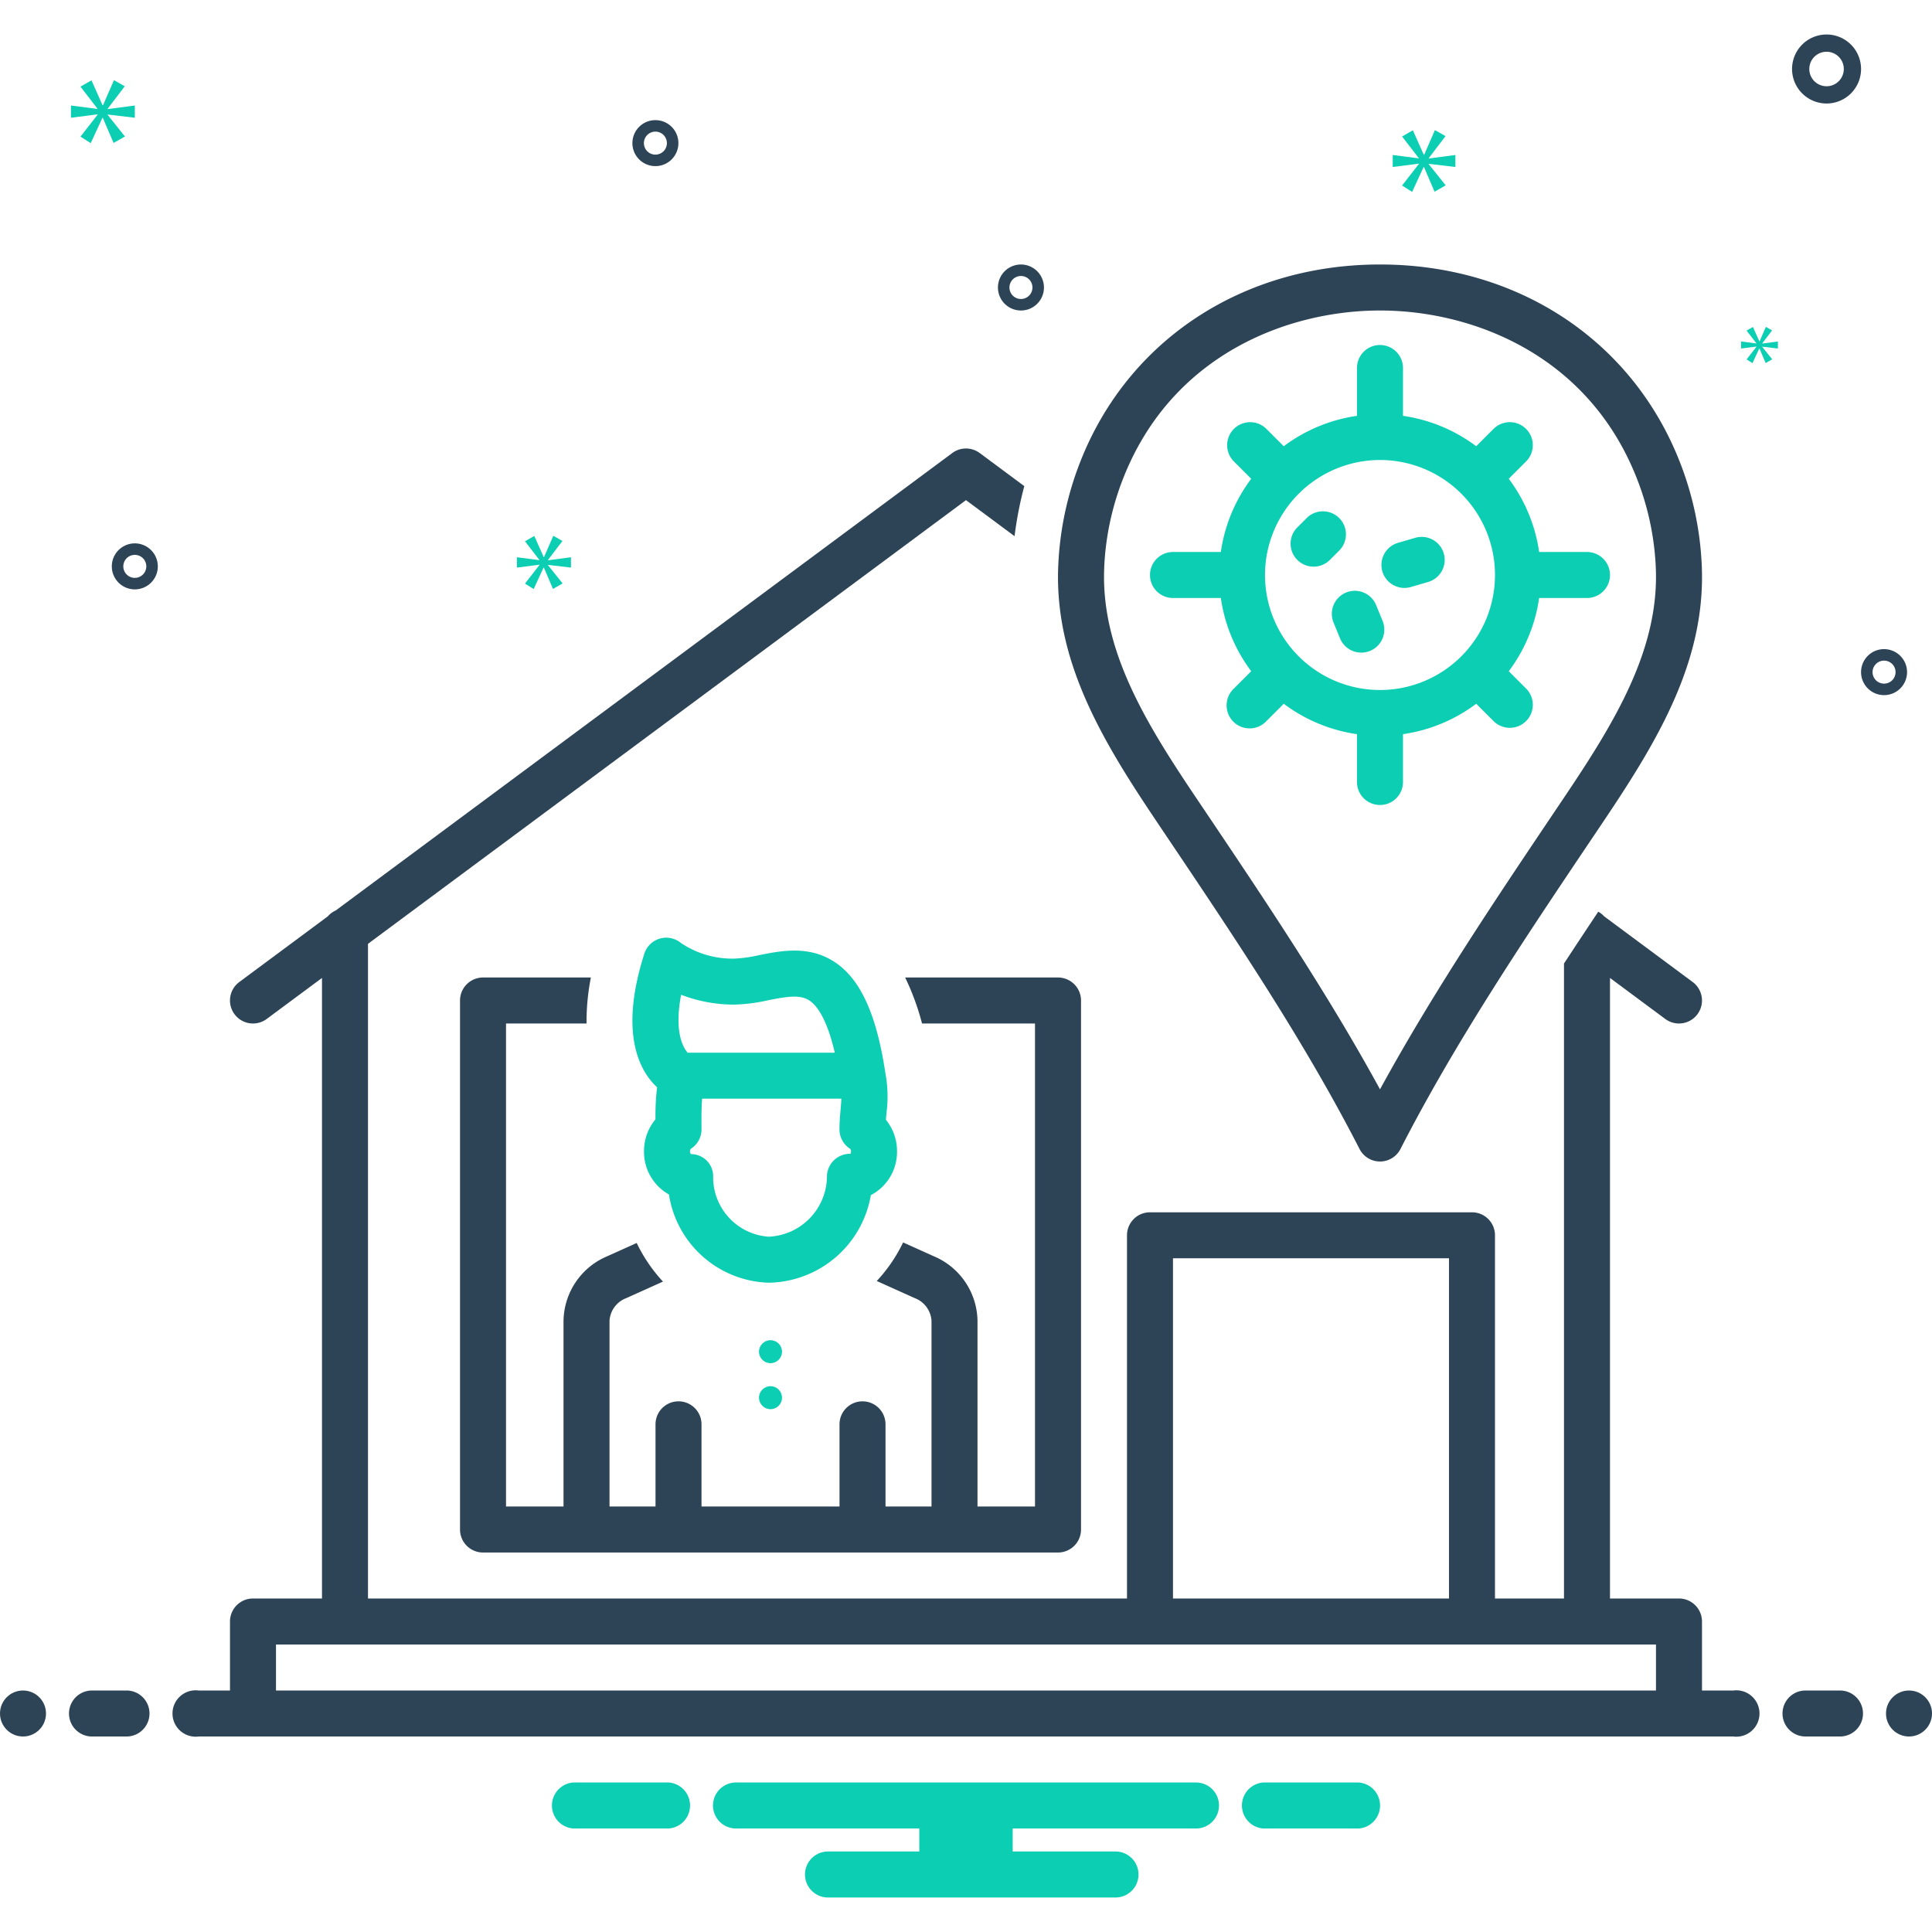
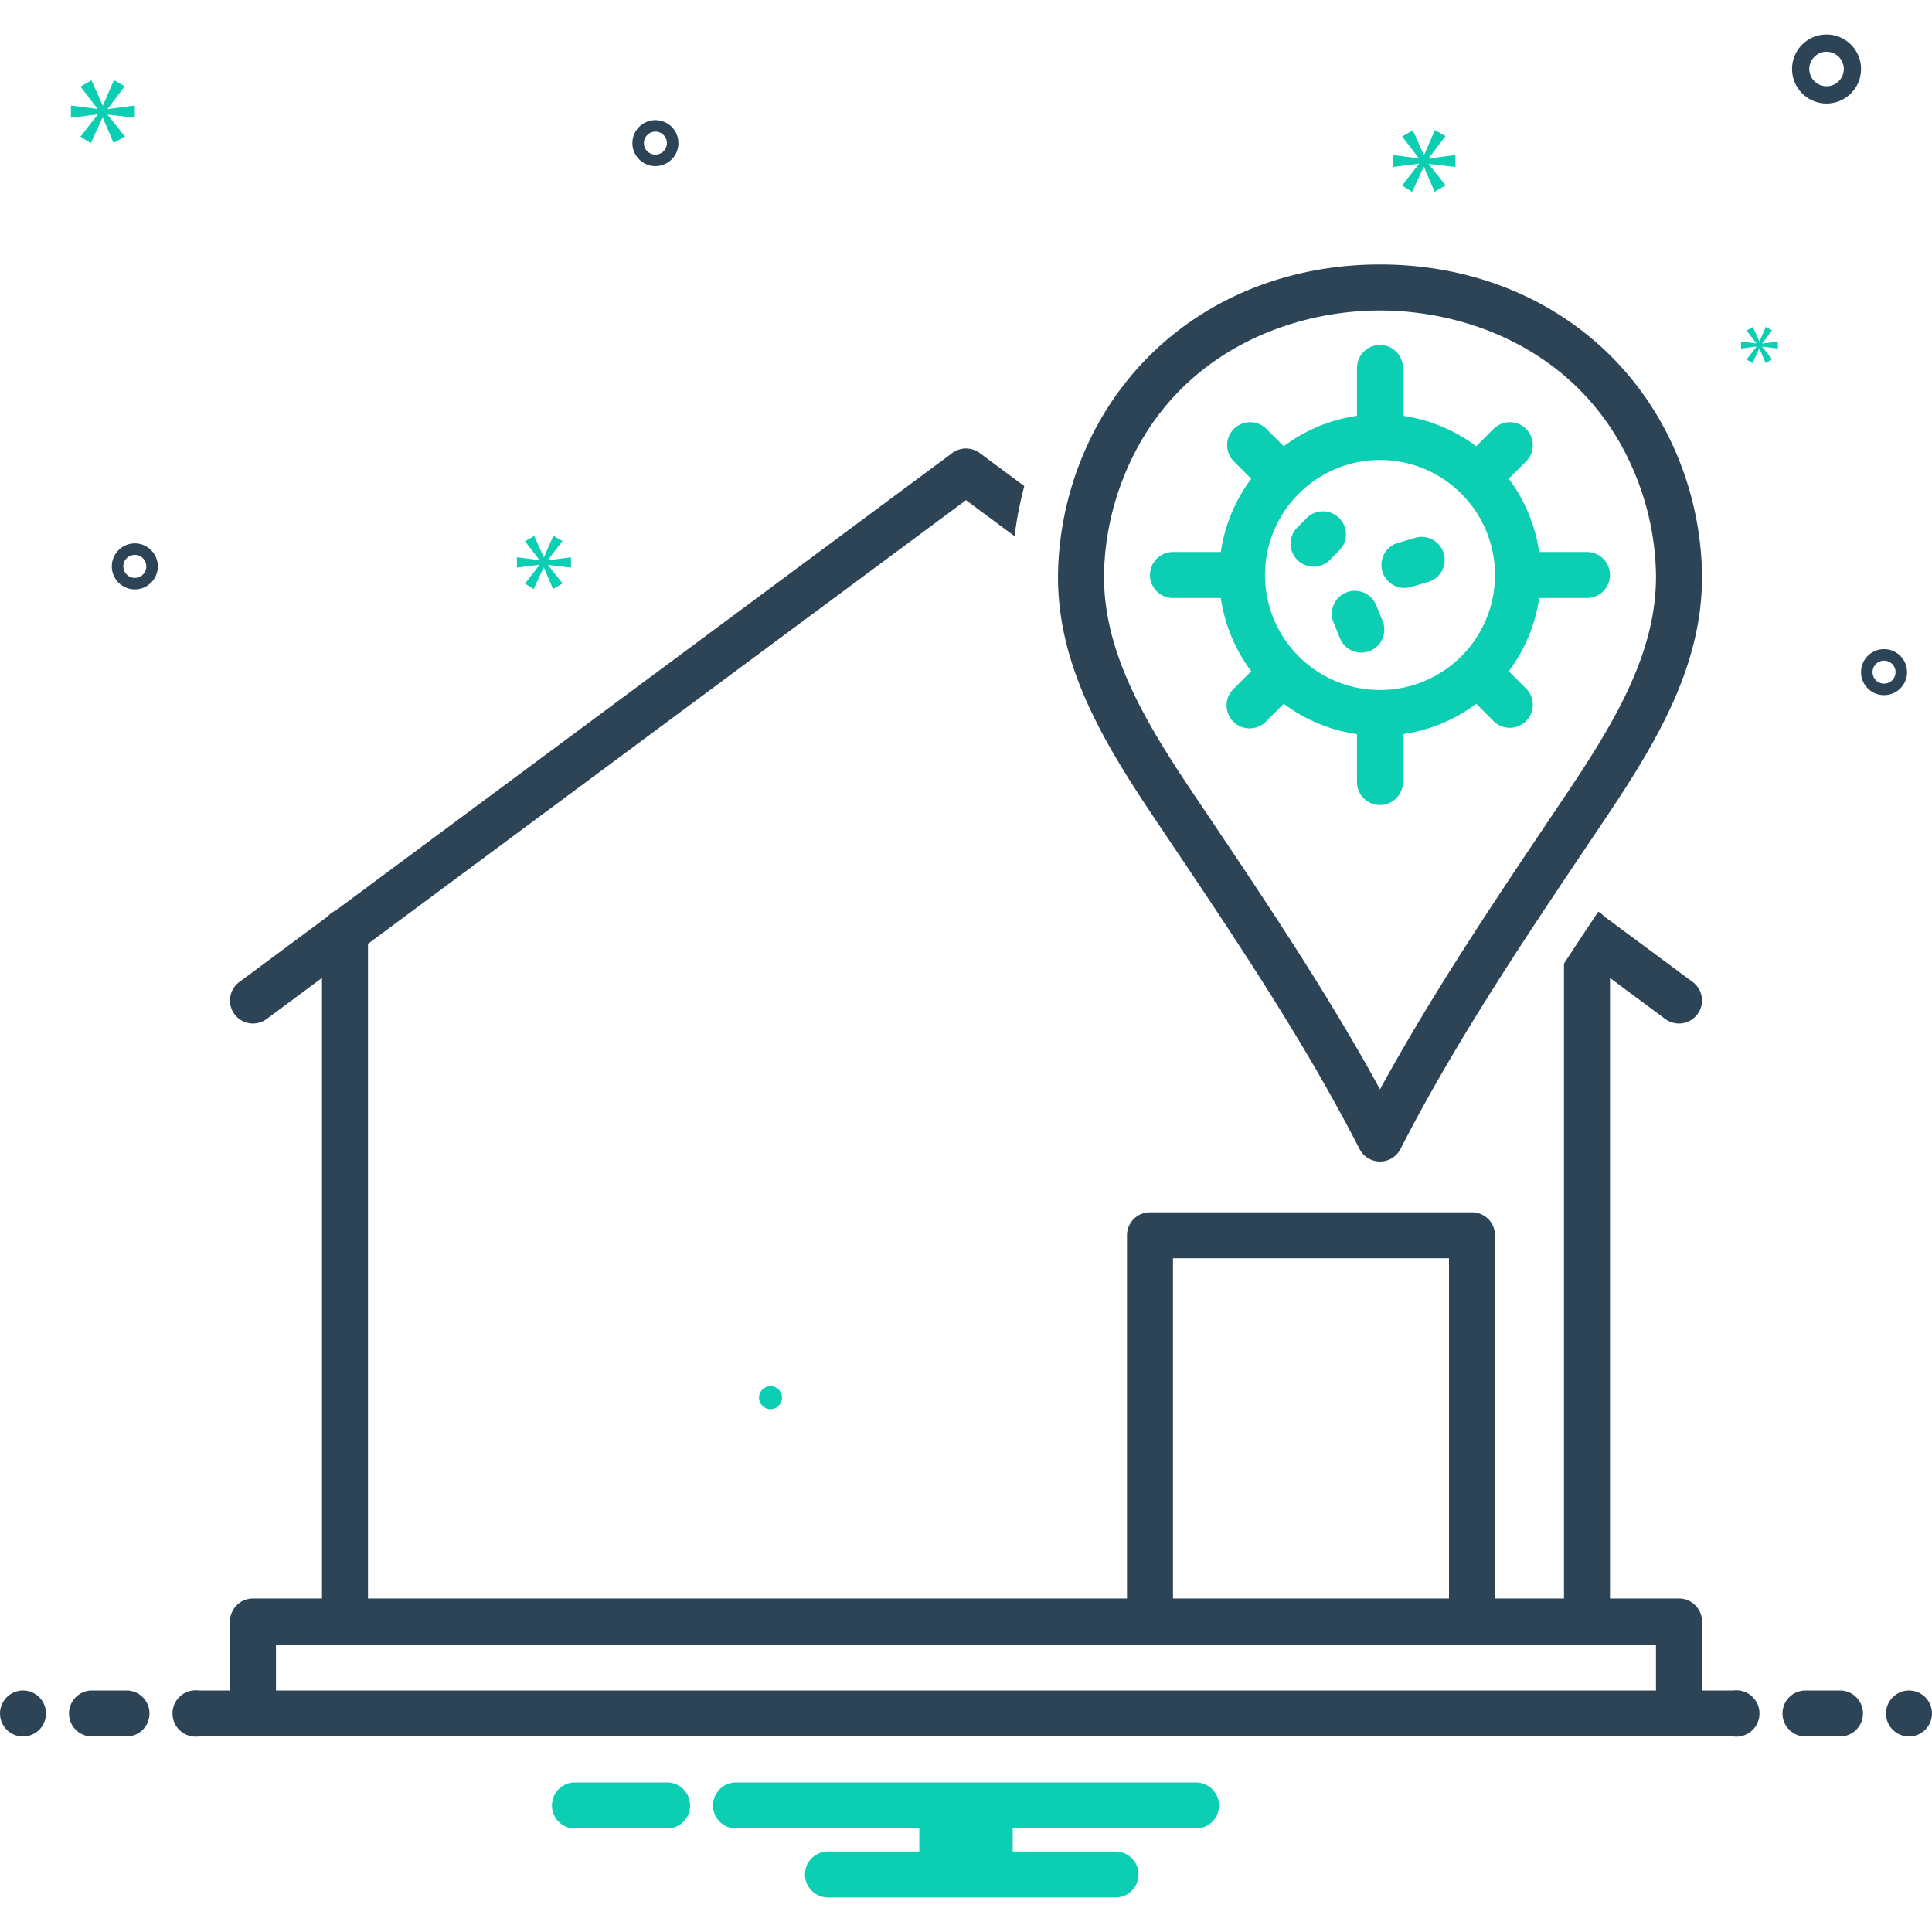
<svg xmlns="http://www.w3.org/2000/svg" id="Layer_1" viewBox="0 0 168 168">
-   <path d="m78.709 85a21.652 21.652 0 0 1 1.468 4h9.823v42h-5v-16.146a6.196 6.196 0 0 0 -3.817-5.622l-2.651-1.194a13.548 13.548 0 0 1 -2.291 3.354l3.3 1.487a2.257 2.257 0 0 1 1.46 1.976v16.146h-4v-7.146a2 2 0 1 0 -4 0v7.146h-12v-7.146a2 2 0 1 0 -4 0v7.146h-4v-16.146a2.257 2.257 0 0 1 1.46-1.976l3.189-1.436a13.469 13.469 0 0 1 -2.285-3.357l-2.546 1.147a6.197 6.197 0 0 0 -3.817 5.622v16.146h-5v-42h7.002a19.764 19.764 0 0 1 .377-4h-9.379a2 2 0 0 0 -2 2v46a2 2 0 0 0 2 2h50a2 2 0 0 0 2-2v-46a2 2 0 0 0 -2-2z" fill="#2d4356" />
-   <path d="m76.978 93.263c-.001-.009 0-.017-.001-.026-.754-4.962-2.105-7.974-4.25-9.48-2.261-1.587-4.728-1.097-6.71-.703a11.897 11.897 0 0 1 -2.129.302 7.985 7.985 0 0 1 -4.682-1.362 2 2 0 0 0 -3.176.935c-2.259 7.059-.332 10.282 1.11 11.62a19.871 19.871 0 0 0 -.141 2.784 4.311 4.311 0 0 0 -.998 2.79 4.249 4.249 0 0 0 2.168 3.745 9.058 9.058 0 0 0 8.615 7.671h.123a9.159 9.159 0 0 0 8.818-7.612 4.242 4.242 0 0 0 2.276-3.804 4.314 4.314 0 0 0 -.965-2.751c.015-.195.032-.395.05-.598a10.943 10.943 0 0 0 -.107-3.51zm-17.751-6.762a12.812 12.812 0 0 0 4.66.855 14.91 14.91 0 0 0 2.908-.378c1.725-.343 2.83-.51 3.634.054.646.454 1.491 1.617 2.161 4.506h-12.794c-.417-.478-1.181-1.839-.568-5.037zm14.748 13.831c-.024-.001-.047-.002-.067-.002a2 2 0 0 0 -1.998 1.907 5.295 5.295 0 0 1 -5.068 5.301 5.182 5.182 0 0 1 -4.829-5.265 1.924 1.924 0 0 0 -1.932-1.915.386.386 0 0 1 -.008-.463 2 2 0 0 0 .928-1.688l-.002-.586c-.004-.724-0-1.42.056-2.083h12.11c-.015.282-.037.571-.064.879-.05.563-.103 1.146-.103 1.79a1.997 1.997 0 0 0 .927 1.688.309.309 0 0 1 .075.228c0 .115-.04.188-.025.21z" fill="#0bceb2" />
-   <circle cx="67" cy="117.538" fill="#0bceb2" r="1" />
  <circle cx="67" cy="121.538" fill="#0bceb2" r="1" />
  <path d="m101.499 72.808c5.862 8.719 11.923 17.735 16.721 27.103a2 2 0 0 0 3.561 0c4.797-9.368 10.859-18.384 16.721-27.103l1.029-1.532c4.643-6.92 8.783-13.811 8.452-22.015a27.965 27.965 0 0 0 -1.89-9.035c-4.133-10.626-14.13-17.227-26.092-17.227s-21.959 6.601-26.092 17.227a27.971 27.971 0 0 0 -1.89 9.035c-.332 8.205 3.809 15.095 8.452 22.016zm-5.484-23.386a23.979 23.979 0 0 1 1.621-7.745c4.209-10.821 14.312-14.677 22.364-14.677s18.155 3.855 22.364 14.677a23.979 23.979 0 0 1 1.621 7.745v0c.283 7-3.517 13.277-7.775 19.625l-1.028 1.53c-5.229 7.778-10.616 15.791-15.181 24.149-4.565-8.358-9.952-16.371-15.181-24.149l-1.028-1.529c-4.259-6.348-8.059-12.626-7.776-19.626z" fill="#2d4356" />
  <path d="m108.803 58.369-1.531 1.531a2 2 0 1 0 2.828 2.828l1.531-1.531a13.908 13.908 0 0 0 6.368 2.643v4.16a2 2 0 0 0 4 0v-4.16a13.909 13.909 0 0 0 6.369-2.644l1.531 1.531a2 2 0 0 0 2.828-2.828l-1.531-1.531a13.908 13.908 0 0 0 2.643-6.368h4.16a2 2 0 0 0 0-4h-4.16a13.909 13.909 0 0 0 -2.644-6.369l1.531-1.531a2 2 0 0 0 -2.828-2.828l-1.531 1.531a13.907 13.907 0 0 0 -6.368-2.643v-4.16a2 2 0 0 0 -4 0v4.16a13.909 13.909 0 0 0 -6.369 2.644l-1.531-1.531a2 2 0 0 0 -2.828 2.828l1.531 1.531a13.908 13.908 0 0 0 -2.643 6.368h-4.16a2 2 0 1 0 0 4h4.16a13.909 13.909 0 0 0 2.644 6.369zm11.197-18.369a10 10 0 1 1 -10 10 10.011 10.011 0 0 1 10-10z" fill="#0bceb2" />
  <path d="m115.664 48.664.812-.812a2 2 0 0 0 -2.828-2.828l-.812.812a2 2 0 1 0 2.828 2.828z" fill="#0bceb2" />
  <path d="m115.961 54.132.562 1.375a2 2 0 0 0 3.702-1.515l-.562-1.375a2 2 0 0 0 -3.702 1.515z" fill="#0bceb2" />
  <path d="m122.124 51.125a1.996 1.996 0 0 0 .561-.081l1.5-.438a2 2 0 0 0 -1.12-3.84l-1.5.438a2 2 0 0 0 .559 3.92z" fill="#0bceb2" />
  <g fill="#2d4356">
    <path d="m158.831 9a3 3 0 1 0 -3-3 3.003 3.003 0 0 0 3 3zm0-4.5a1.5 1.5 0 1 1 -1.5 1.5 1.501 1.501 0 0 1 1.5-1.5z" />
-     <path d="m88.778 23a2 2 0 1 0 2 2 2.002 2.002 0 0 0 -2-2zm0 3a1 1 0 1 1 1-1 1.001 1.001 0 0 1 -1 1z" />
    <path d="m163.831 56.446a2 2 0 1 0 2 2 2.002 2.002 0 0 0 -2-2zm0 3a1 1 0 1 1 1-1 1.001 1.001 0 0 1 -1 1z" />
    <path d="m11.723 47.25a2 2 0 1 0 2 2 2.002 2.002 0 0 0 -2-2zm0 3a1 1 0 1 1 1-1 1.001 1.001 0 0 1 -1 1z" />
    <path d="m55.597 11.012a2 2 0 1 0 2.828.039 2.002 2.002 0 0 0 -2.828-.039zm2.092 2.15a1 1 0 1 1 .019-1.414 1.001 1.001 0 0 1 -.019 1.414z" />
  </g>
  <path d="m9.361 9.457 1.487-1.956-.939-.532-.954 2.19h-.032l-.97-2.174-.955.548 1.471 1.909v.031l-2.3-.298v1.064l2.316-.297v.032l-1.487 1.908.892.564 1.018-2.207h.03l.939 2.191.986-.563-1.502-1.878v-.031l2.362.281v-1.064l-2.362.313z" fill="#0bceb2" />
  <path d="m152.734 30.153-.856 1.099.514.325.586-1.271h.018l.54 1.262.568-.325-.865-1.081v-.018l1.36.162v-.612l-1.36.18v-.018l.856-1.126-.54-.307-.55 1.261h-.018l-.558-1.252-.551.315.848 1.1v.018l-1.325-.171v.612l1.333-.171z" fill="#0bceb2" />
  <path d="m126.556 14.521v-1.043l-2.317.307v-.031l1.458-1.918-.921-.522-.936 2.148h-.031l-.951-2.133-.937.538 1.443 1.872v.031l-2.257-.292v1.043l2.272-.291v.031l-1.458 1.872.874.553.999-2.165h.03l.921 2.149.967-.552-1.473-1.842v-.031z" fill="#0bceb2" />
  <path d="m47.65 48.694 1.258-1.654-.794-.45-.808 1.853h-.027l-.82-1.84-.808.463 1.245 1.615v.027l-1.947-.252v.9l1.96-.251v.026l-1.258 1.615.754.477.861-1.867h.026l.795 1.854.834-.477-1.271-1.589v-.026l1.999.238v-.9l-1.999.265z" fill="#0bceb2" />
  <circle cx="2" cy="149" fill="#2d4356" r="2" />
  <path d="m11 147h-3a2 2 0 0 0 0 4h3a2 2 0 0 0 0-4z" fill="#2d4356" />
  <path d="m160 147h-3a2 2 0 0 0 0 4h3a2 2 0 0 0 0-4z" fill="#2d4356" />
  <circle cx="166" cy="149" fill="#2d4356" r="2" />
-   <path d="m118.154 155h-8.308a2.006 2.006 0 0 0 0 4h8.308a2.006 2.006 0 0 0 0-4z" fill="#0bceb2" />
  <path d="m58.154 155h-8.308a2.006 2.006 0 0 0 0 4h8.308a2.006 2.006 0 0 0 0-4z" fill="#0bceb2" />
  <path d="m104 155h-40a2 2 0 0 0 0 4h15.94v2h-7.94a2 2 0 0 0 0 4h25a2 2 0 0 0 0-4h-8.94v-2h15.94a2 2 0 0 0 0-4z" fill="#0bceb2" />
  <path d="m150.721 147h-2.722v-6a2 2 0 0 0 -2-2h-6v-53.961l4.808 3.567a2 2 0 0 0 2.384-3.212l-7.698-5.711a2.035 2.035 0 0 0 -.512-.407q-1.498 2.243-2.982 4.511v55.213h-6v-31.583a2 2 0 0 0 -2-2h-28a2 2 0 0 0 -2 2v31.583h-66v-56.929l52-38.581 4.224 3.134a31.844 31.844 0 0 1 .847-4.352l-3.879-2.878a2 2 0 0 0 -2.384 0l-53.613 39.778a1.996 1.996 0 0 0 -.689.511l-7.698 5.711a2 2 0 0 0 2.384 3.212l4.808-3.567v53.961h-6a2 2 0 0 0 -2 2v6h-2.721a2.017 2.017 0 1 0 0 4h133.443a2.017 2.017 0 1 0 0-4zm-48.722-37.583h24v29.583h-24zm-78 37.583v-4h119.999v4z" fill="#2d4356" />
</svg>